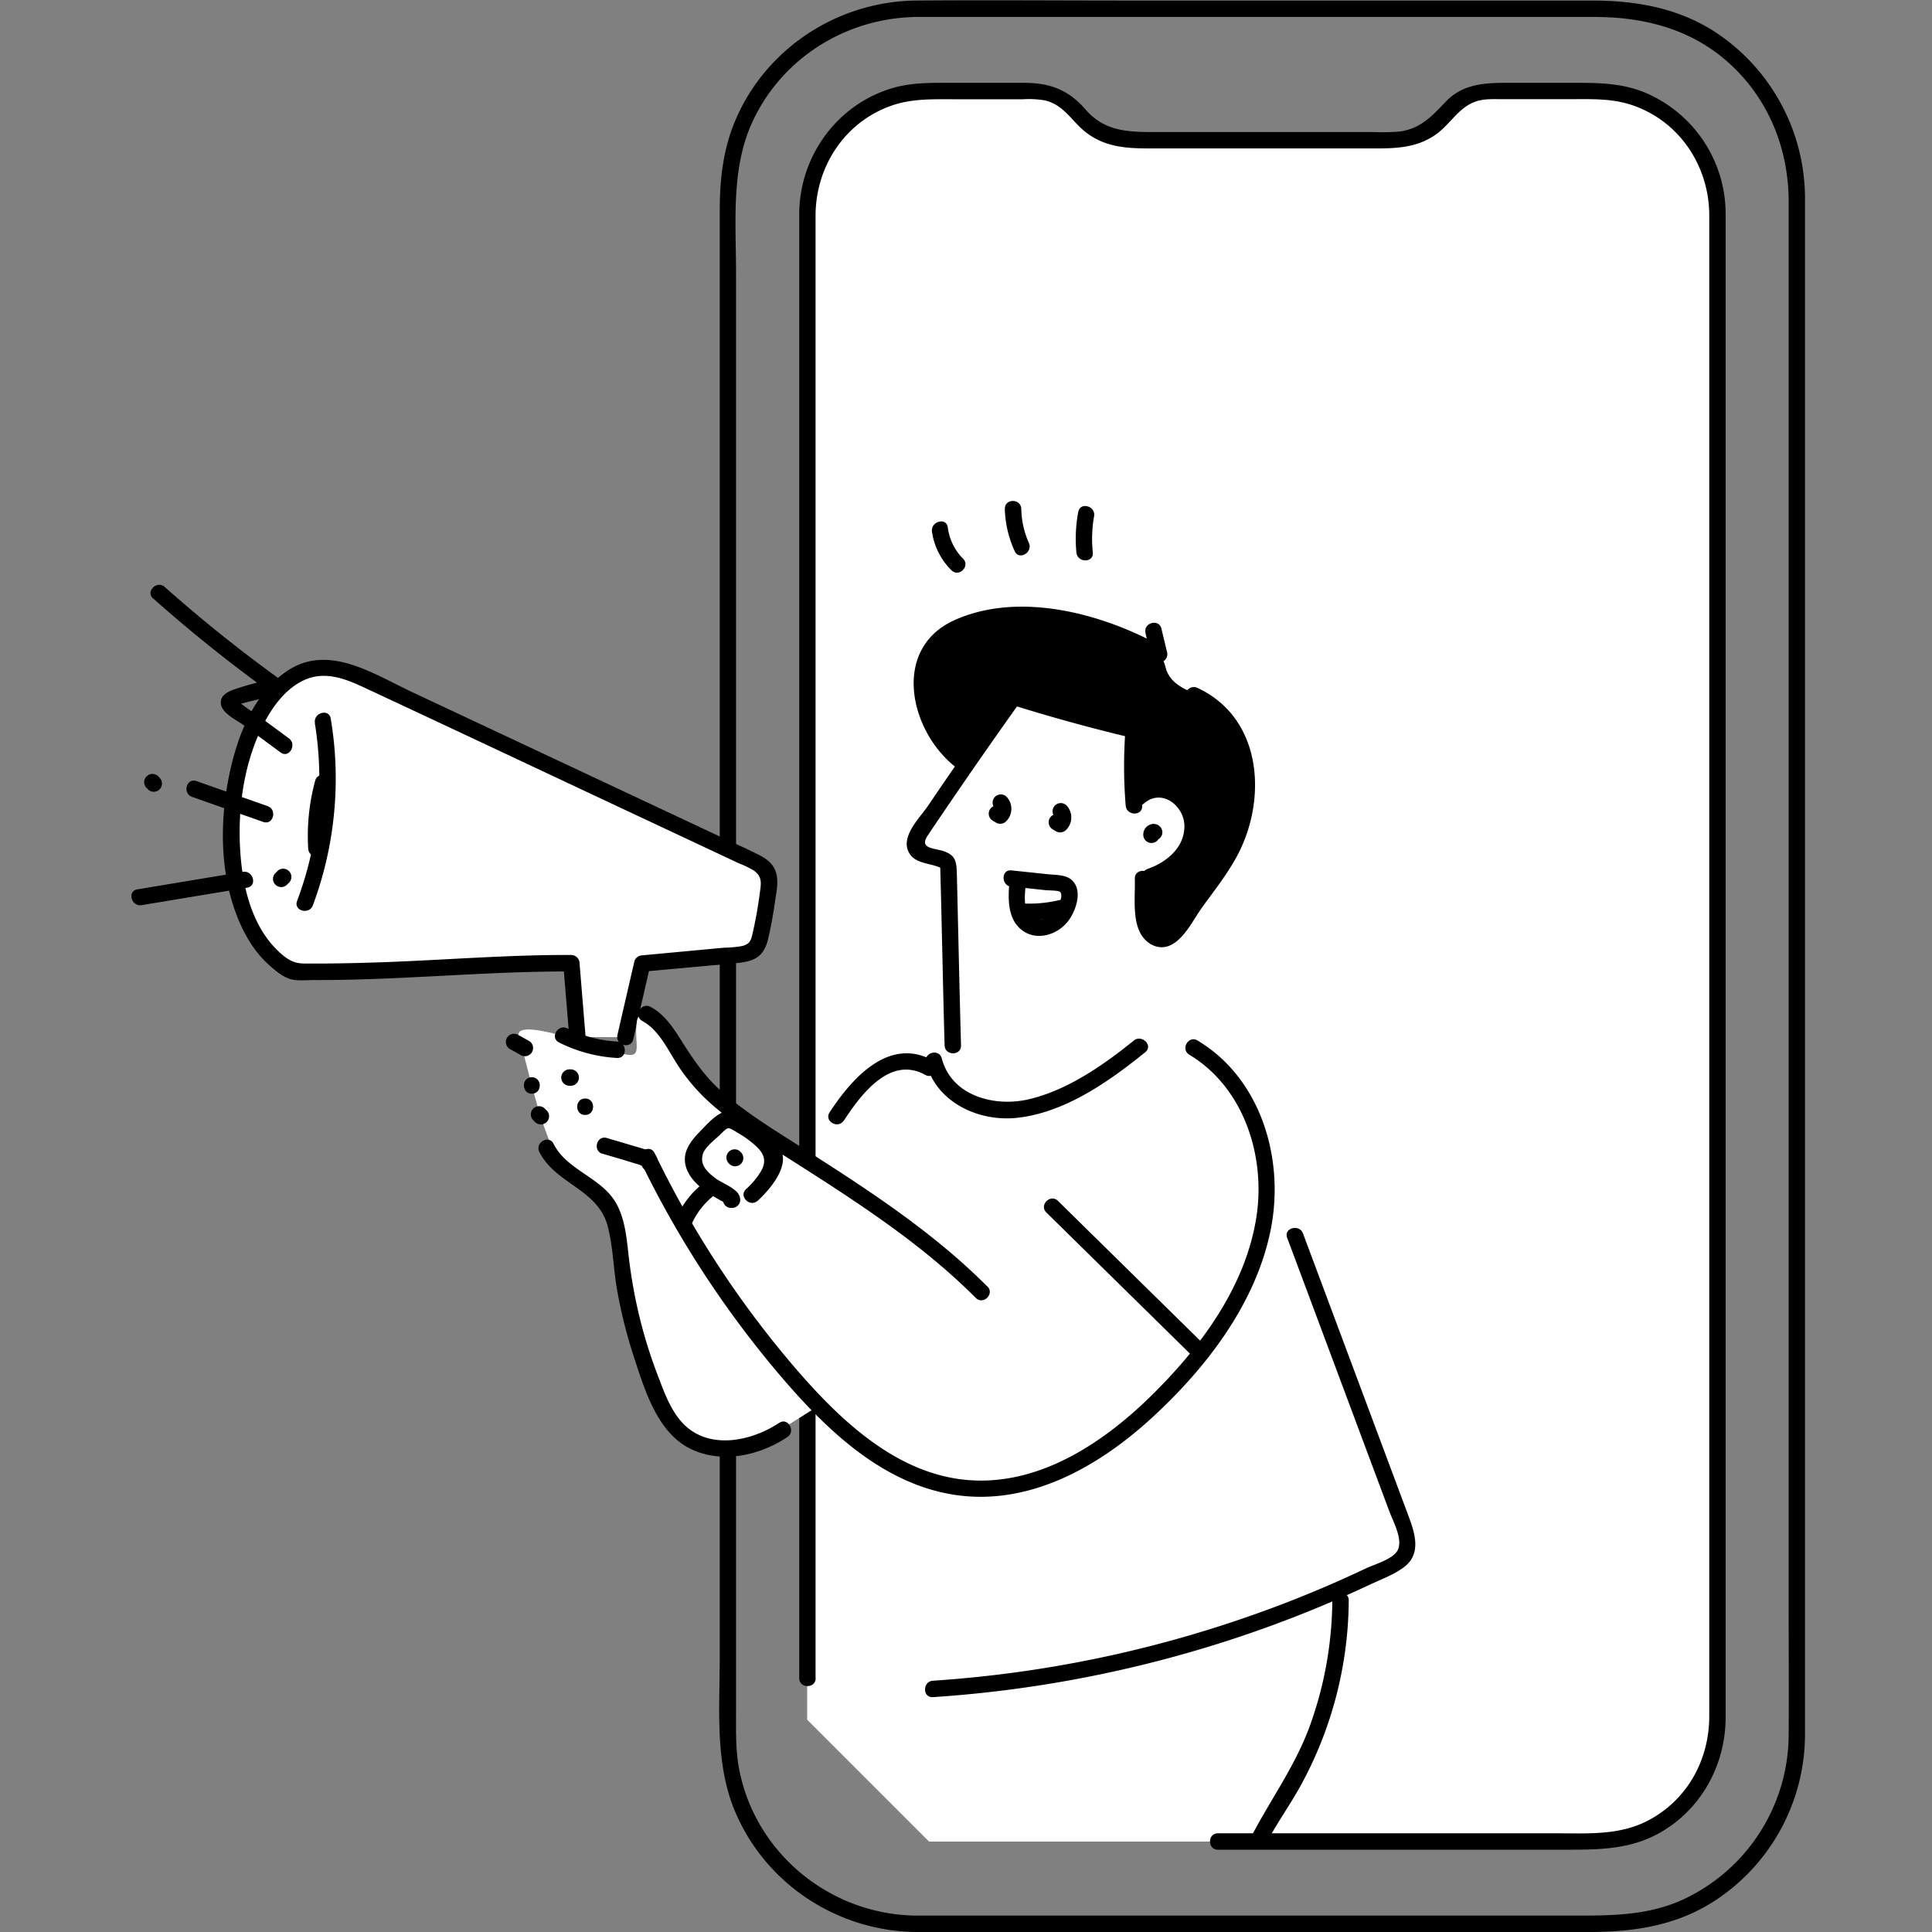
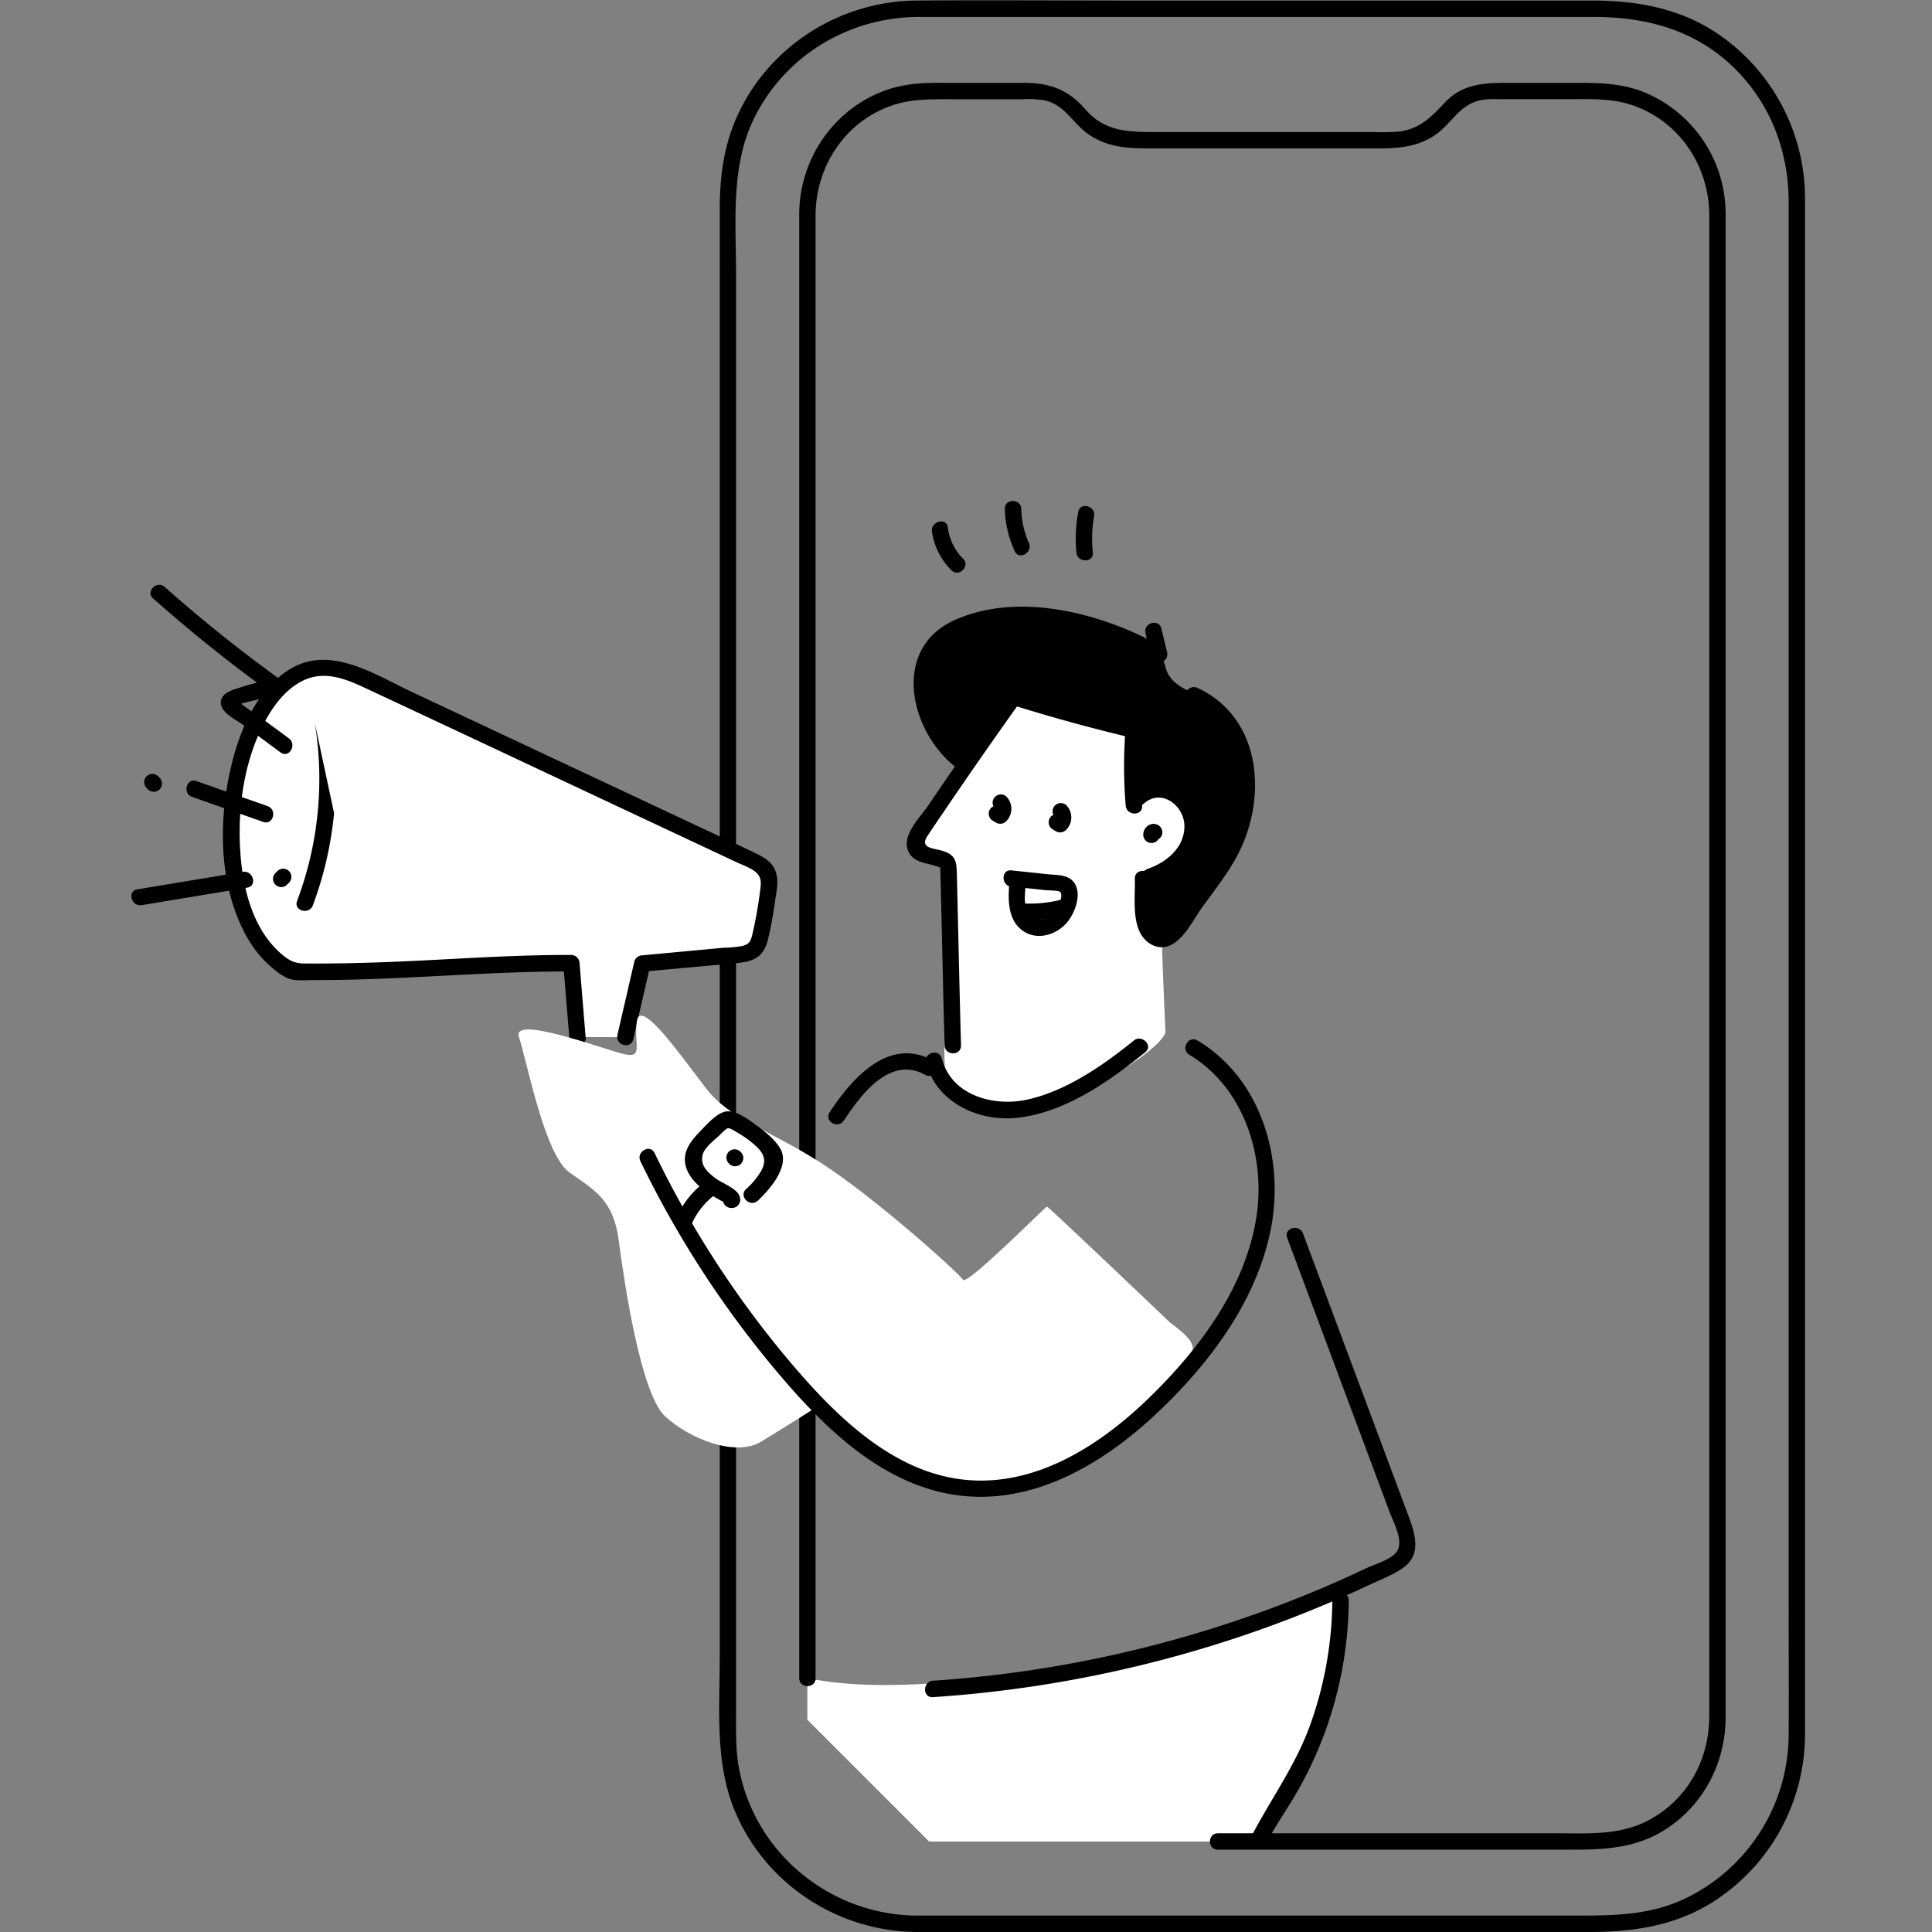
<svg xmlns="http://www.w3.org/2000/svg" height="512" version="1.0" viewBox="0 0 384 384" width="512">
  <rect x="0" y="0" width="384" height="384" fill="#808080" stroke="none" />
  <defs>
    <clipPath id="a">
      <path d="M142 0h216.95v384H142zm0 0" />
    </clipPath>
  </defs>
-   <path d="M160.465 341.809V42.297a24.09 24.09 0 0 1 .465-4.719 24.238 24.238 0 0 1 5.03-10.637c.505-.609 1.036-1.199 1.599-1.757a22.616 22.616 0 0 1 1.757-1.594 24.162 24.162 0 0 1 15.36-5.492h21a10.589 10.589 0 0 1 8.508 4.246c.644.86 1.379 1.629 2.207 2.316a13.8 13.8 0 0 0 8.863 3.211h51.36a13.786 13.786 0 0 0 8.863-3.21 13.616 13.616 0 0 0 2.207-2.317 10.418 10.418 0 0 1 1.691-1.778 10.603 10.603 0 0 1 6.797-2.464h21c.793 0 1.582.039 2.371.117.789.078 1.574.191 2.352.347.777.153 1.543.348 2.304.575.758.23 1.504.5 2.235.8.734.305 1.449.645 2.148 1.016a24.472 24.472 0 0 1 3.945 2.637c.614.504 1.2 1.035 1.762 1.593a24.282 24.282 0 0 1 1.594 1.762c.504.613.976 1.246 1.418 1.906.437.66.847 1.34 1.219 2.04a24.234 24.234 0 0 1 2.86 11.41l-.001 299.504a24.11 24.11 0 0 1-.465 4.722 24.538 24.538 0 0 1-1.379 4.543 24.43 24.43 0 0 1-2.234 4.184 23.4 23.4 0 0 1-1.418 1.906c-.5.613-1.035 1.2-1.594 1.762a24.838 24.838 0 0 1-3.668 3.012c-.66.437-1.34.843-2.039 1.218-.7.375-1.414.711-2.148 1.016a23.758 23.758 0 0 1-4.54 1.375 23.87 23.87 0 0 1-2.351.351c-.79.075-1.578.114-2.371.114H184.676" fill="#fff" />
  <path d="M160.465 341.809v-8.258c32.984 6.742 96.508-13.797 96.508-13.797l7.578-3.106s5.363 4.782-5.02 32.63c-2.324 6.242-6.418 11.831-11.363 16.742h-63.492" fill="#fff" />
  <g clip-path="url(#a)">
    <path d="M182.102 384h133.652c8.441 0 16.535-1.086 23.973-5.52a39.524 39.524 0 0 0 11.164-10.133 39.32 39.32 0 0 0 4.957-8.785 39.645 39.645 0 0 0 1.601-4.792c.43-1.633.754-3.286.973-4.961.219-1.672.332-3.352.336-5.04V39.427c0-1.586-.098-3.168-.29-4.742a39.372 39.372 0 0 0-.855-4.676 39.174 39.174 0 0 0-1.41-4.543 39.172 39.172 0 0 0-1.945-4.336 39.078 39.078 0 0 0-2.45-4.074 39.556 39.556 0 0 0-9.996-10.078C334.18 1.68 325.497.109 316.41.109h-92.023c-14.075 0-28.157-.113-42.23 0-15.579.13-29.907 9.434-36.009 23.836-2.43 5.739-3.093 11.72-3.093 17.86V329.32c0 10.098-.989 20.934 2.93 30.45 6.019 14.605 20.413 24.074 36.117 24.23 2.101 0 2.101-3.262 0-3.262-17.16-.168-32.215-12.508-35.262-29.511-.63-3.508-.543-7.032-.543-10.57V54.406c0-9.993-1.055-20.837 3.23-30.13 5.93-12.879 18.914-20.863 33-20.906h134.328c9.946 0 19.32 2.383 26.883 9.242 7.82 7.121 11.758 16.989 11.774 27.469V320.497c0 8.077.054 16.163 0 24.25a36.374 36.374 0 0 1-1.465 10.113 36.329 36.329 0 0 1-7.285 13.418 36.183 36.183 0 0 1-7.684 6.738 35.976 35.976 0 0 1-4.473 2.492c-6.683 3.082-13.593 3.23-20.695 3.23H182.102c-2.079 0-2.082 3.262 0 3.262zm0 0" />
  </g>
  <path d="M162.098 333.55V42.778c.043-9.68 5.808-18.535 15.09-21.78 4.019-1.411 8.117-1.27 12.3-1.27h13.86a18.852 18.852 0 0 1 4.347.23c3.938.922 5.438 4.418 8.5 6.617 4.137 2.988 8.735 2.93 13.555 2.93h42.07c4.75 0 9.371.152 13.489-2.719 3.05-2.113 4.66-5.683 8.425-6.738 1.496-.418 3.036-.336 4.57-.336h13.798c4.132 0 8.207-.176 12.199 1.152 9.433 3.137 15.383 12.067 15.426 21.864v298.37c0 8.575-4.243 16.466-11.903 20.61-5.8 3.137-12.117 2.676-18.445 2.676h-67.305c-2.101 0-2.105 3.262 0 3.262h68.797c6.832 0 13.375.03 19.524-3.649 7.972-4.773 12.546-13.394 12.59-22.605V42.488a26.2 26.2 0 0 0-4.419-14.511 26.4 26.4 0 0 0-2.367-3.028 25.85 25.85 0 0 0-2.785-2.648 26.155 26.155 0 0 0-6.574-3.945c-4.215-1.711-8.512-1.891-12.973-1.891h-14.226c-4.563 0-8.914.195-12.32 3.777-2.759 2.899-5.075 5.438-9.333 5.914-1.644.125-3.289.157-4.937.09h-42.793c-5.438 0-10.5.121-14.438-4.418-3.465-4.004-7.148-5.363-12.3-5.363h-14.032c-4.101 0-8.156-.125-12.144 1.058-10.992 3.266-18.38 13.497-18.489 24.875v291.153c0 2.094 3.266 2.097 3.266 0zm0 0" />
  <path d="M235.984 165.906s.93-7.613-3.808-8.246c-4.735-.629-5.742 2.313-7.66.977-1.918-1.34.664-11.344-1.016-13.184-1.684-1.836-21.95-10.156-25.426-3.656-3.48 6.496-15.847 24.625-15.847 24.625s-.032 1.535 2.554 2.957c2.59 1.426 3.043.344 2.856 2.879-.184 2.531 1.27 15.765 1.27 15.765s-2.802 27.11.124 29.235c14.137 10.262 42.797-8.516 42.617-12.317-.18-3.8-1.085-21.972-.543-22.156.543-.187 7.07-6.156 7.07-6.156" fill="#fff" />
  <path d="M242.95 142.355s.218.32.542.891c1.305 2.215 4.461 8.195 3.953 13.66-.636 6.867-8.117 20.117-10.129 22.903-2.011 2.785-6.957 6.808-6.957 6.808s-5.093-4.797-4.132-8.367c.964-3.574 1.671-.605 6.015-5.195 4.344-4.59 5.531-11.29 2.719-13.594-2.813-2.305-4.95-3.113-6.063-2.543-1.113.57-3.855 1.996-3.808-2.824a70.086 70.086 0 0 0-.778-9.95s-19.433-4.585-20.535-4.925c-1.105-.344-5.3 1.844-7.234 6.426-1.93 4.585-5.191 8.699-9.898 2.43-4.711-6.27-6.844-18.895 3.515-23.22 10.36-4.32 26.524.805 31.375 1.954 4.852 1.148 9.047 1.3 10.14 5.847 1.095 4.543 7.243 5.266 8.934 6.594" />
  <path d="m114.766 206.121-1.207-14.68c-11.72-.078-39.504 2.114-55.352 1.63-6.906-3.47-10.375-11.505-11.582-19.173a53.79 53.79 0 0 1-.34-14.058 53.803 53.803 0 0 1 3.297-13.672c2.586-6.695 7.805-13.594 14.98-13.547 3.051.027 5.93 1.348 8.704 2.645l76.375 35.828c1.086.504 2.23 1.086 2.804 2.12.578 1.032.457 2.243.32 3.391a94.014 94.014 0 0 1-1.788 10.098 3.897 3.897 0 0 1-1.004 2.176c-.653.586-1.598.695-2.477.777l-19.836 1.856c-1.125 4.875-2.25 9.754-3.37 14.633" fill="#fff" />
  <path d="M64.14 143.27a68.935 68.935 0 0 1 .665 18.351 68.835 68.835 0 0 1-4.188 17.879" fill="#fff" />
-   <path d="M64.215 155.621a37.94 37.94 0 0 0-1.324 13.05" fill="#fff" />
  <path d="m116.395 206.121-1.207-14.68a1.626 1.626 0 0 0-.133-.62 1.595 1.595 0 0 0-.356-.524 1.614 1.614 0 0 0-.523-.356 1.607 1.607 0 0 0-.617-.132c-12.77-.055-25.559 1.039-38.305 1.468-3.442.114-6.883.2-10.332.227h-4.48c-1.93-.031-3.051-.629-4.54-1.918-5.746-4.977-7.71-13.23-8.156-20.512-.543-8.578.8-17.988 4.895-25.637 1.722-3.218 4.109-6.394 7.433-8.082 4.219-2.14 8.39-.542 12.375 1.329 17.489 8.156 34.926 16.382 52.387 24.574l14.68 6.887 7.347 3.449c1.012.386 1.989.855 2.922 1.406 1.781 1.25 1.488 2.559 1.242 4.418a83.76 83.76 0 0 1-1.39 7.86c-.352 1.55-.492 2.34-2.14 2.757a23.77 23.77 0 0 1-3.65.332l-16.187 1.512a1.614 1.614 0 0 0-.976.344 1.621 1.621 0 0 0-.594.851c-1.13 4.88-2.25 9.754-3.371 14.633-.469 2.047 2.676 2.914 3.144.871 1.121-4.875 2.246-9.754 3.371-14.637l-1.574 1.196 16.7-1.524c4.144-.375 7.214-.351 8.292-4.93.594-2.495 1.04-5.03 1.403-7.566.293-2.031.843-4.347-.047-6.297-.649-1.422-1.867-2.25-3.23-2.933-2.68-1.352-5.438-2.559-8.157-3.836l-60.71-28.496c-7.614-3.563-16.602-9.68-24.77-4.246-7.067 4.707-10.278 13.816-11.79 21.793-1.66 8.75-1.535 18.488 1.712 26.859 1.39 3.601 3.374 7.07 6.25 9.695 1.16 1.055 2.59 2.29 4.074 2.844 1.484.555 3.496.285 5.074.29 17.047.065 34.055-1.767 51.113-1.704l-1.633-1.629 1.207 14.68c.176 2.078 3.43 2.093 3.262 0zm0 0" />
-   <path d="M62.57 143.7a68.615 68.615 0 0 1 .559 17.913 68.74 68.74 0 0 1-4.082 17.457c-.742 1.97 2.414 2.817 3.14.864a71.8 71.8 0 0 0 4.211-18.317c.606-6.289.383-12.55-.66-18.785-.336-2.066-3.48-1.187-3.14.867zm0 0" />
-   <path d="M62.645 155.16a41.935 41.935 0 0 0-1.387 13.512c.125 2.082 3.383 2.101 3.262 0a38.99 38.99 0 0 1 1.27-12.625c.542-2.035-2.606-2.899-3.145-.871zm0 0" />
+   <path d="M62.57 143.7a68.615 68.615 0 0 1 .559 17.913 68.74 68.74 0 0 1-4.082 17.457c-.742 1.97 2.414 2.817 3.14.864a71.8 71.8 0 0 0 4.211-18.317zm0 0" />
  <path d="M232.59 262.895s-24.188-23.07-24.496-23.07c-.309 0-15.969 15.812-16.692 14.542-.726-1.265-17.726-16.52-28.246-23.242-10.515-6.727-18.078-8.625-22.836-14.82-4.757-6.192-12.984-17.942-13.715-13.43-.726 4.512 1.415 7.543-2.5 6.656-3.914-.886-22.5-7.937-20.96-3.41 1.539 4.531 5.046 23.383 10.043 26.918 4.996 3.531 8.738 5.438 9.785 13.477 1.05 8.043 4.351 30.453 9.187 34.953 4.832 4.504 14.024 8.156 19.09 5.086 5.066-3.075 11.484-7.157 11.484-7.157s17.668 18.91 31.07 17.282c13.403-1.633 35.051-16.118 38.801-21.914 3.754-5.797 7.825-6.18-.015-11.871zm0 0" fill="#fff" />
  <path d="M264.809 318.113a74.666 74.666 0 0 1-4.352 24.594c-2.875 8.07-7.773 14.707-11.7 22.219-.968 1.851 1.84 3.508 2.817 1.629 2.094-4.008 4.75-7.672 6.93-11.63a77.241 77.241 0 0 0 7.078-17.816 77.24 77.24 0 0 0 2.492-19.007c0-2.094-3.262-2.098-3.262 0zM199.566 138.418a1117.95 1117.95 0 0 0-15.125 21.75c-1.527 2.25-5.046 5.648-4.046 8.668 1.09 3.262 5.007 2.445 7.27 4.066l-.81-1.406c.344 12.098.543 24.191.891 36.285.059 2.094 3.316 2.102 3.262 0-.313-11.285-.543-22.578-.82-33.867-.07-2.66-.153-4.039-3.04-4.86-1.691-.484-4.421-.468-2.793-2.933 1.141-1.734 2.32-3.445 3.489-5.164 4.765-7.023 9.61-13.984 14.539-20.89 1.226-1.708-1.602-3.34-2.809-1.633zM209.633 162.32c.125.133.125.125 0 0 .086.164.086.153 0-.03.027.085.047.167.066.253 0-.211-.039-.223 0-.031.035-.207.043-.223 0-.032-.043.188-.05.168 0 0-.097.157-.09.157.035 0a2.124 2.124 0 0 1-.187.188l1.973-.254-.739-.445a1.726 1.726 0 0 0-.59-.164 1.68 1.68 0 0 0-.605.066 1.694 1.694 0 0 0-.54.281c-.16.13-.292.286-.398.461-.101.18-.171.371-.199.578a1.58 1.58 0 0 0 .024.606 1.62 1.62 0 0 0 .676.988l.738.445c.324.18.668.247 1.035.2.363-.047.68-.2.945-.453.332-.32.59-.696.774-1.118a3.38 3.38 0 0 0 .285-1.328c.008-.46-.07-.906-.242-1.336a3.424 3.424 0 0 0-.735-1.14 1.616 1.616 0 0 0-.527-.328 1.638 1.638 0 0 0-1.738.367 1.638 1.638 0 0 0-.04 2.266zm0 0" />
  <path d="M197.73 160.605c.125.133.125.13 0 0 .086.16.086.149 0-.027.028.082.047.168.067.254-.031-.215-.043-.227-.035-.031.043-.215.043-.223 0-.035-.043.191-.043.168.035 0-.098.152-.09.16.031 0-.055.07-.117.132-.183.191l1.972-.254-.746-.45a1.596 1.596 0 0 0-.586-.16 1.581 1.581 0 0 0-.605.067c-.2.059-.38.153-.54.281a1.552 1.552 0 0 0-.398.461 1.604 1.604 0 0 0-.18 1.184 1.606 1.606 0 0 0 .68.984l.738.442c.32.183.665.25 1.028.203.367-.043.68-.195.945-.453a3.45 3.45 0 0 0 1.063-2.445c.007-.462-.075-.91-.243-1.34a3.497 3.497 0 0 0-.738-1.141 1.576 1.576 0 0 0-.527-.328 1.638 1.638 0 0 0-1.738.367 1.638 1.638 0 0 0-.04 2.266zM229.41 163.746a2.193 2.193 0 0 0-.84.152 2.08 2.08 0 0 0-.71.473 2.08 2.08 0 0 0-.473.711c-.106.27-.16.55-.153.84a1.637 1.637 0 0 0 1.008 1.508c.2.082.406.12.625.12a1.614 1.614 0 0 0 1.504-1.003c.086-.2.125-.41.125-.625v-.07l-.059.433a.36.36 0 0 1 .028-.14l-.164.39c.078-.144.027-.09-.137.153-.164.246-.293.21-.152.136l-.39.164h.07l-.434.055a.425.425 0 0 1 .14 0 1.611 1.611 0 0 0 1.152-.48 1.611 1.611 0 0 0 .481-1.153 1.703 1.703 0 0 0-.133-.62 1.702 1.702 0 0 0-.878-.88 1.703 1.703 0 0 0-.622-.133zM201.043 176.21l6.852.724c.453.046 2.417.046 2.746.296.78.594-.16 2.66-.508 3.262-.985 1.66-3.453 3.172-5.2 1.633-1.628-1.469-1.234-4.242-1.085-6.176.168-2.09-3.094-2.078-3.262 0-.262 3.23-.176 7.145 2.851 9.145 2.836 1.875 6.575.691 8.649-1.754 1.691-2.004 3.262-6.317.941-8.426-1.214-1.086-3.187-.992-4.714-1.152l-7.282-.766c-2.09-.223-2.074 3.04 0 3.262zm0 0" />
  <path d="M211.105 178.766a25.59 25.59 0 0 1-7.367.82c-2.097-.066-2.097 3.2 0 3.262 2.79.086 5.535-.227 8.235-.942 2.027-.543 1.168-3.668-.868-3.14zM236.375 209.629c10.875 6.523 15.227 20.207 13.34 32.297-2.176 13.894-11.153 25.937-20.957 35.55-9.696 9.508-22.535 17.985-36.711 16.665-14.05-1.313-25.168-12.008-33.918-22.153a197.618 197.618 0 0 1-28.02-42.804c-.918-1.887-3.73-.243-2.816 1.629a200.923 200.923 0 0 0 27.262 41.984c9.093 10.777 20.414 21.969 34.953 24.277 14.863 2.367 28.668-5.437 39.293-15.14 10.941-9.997 20.96-22.997 23.82-37.825 2.676-13.882-2-29.754-14.598-37.297-1.804-1.09-3.449 1.739-1.632 2.817zm0 0" />
-   <path d="M196.207 255.672c-10.422-10.48-23.027-18.77-35.43-26.695-5.98-3.84-12.039-7.387-17.402-12.106-3.023-2.648-5.234-5.797-7.395-9.168-1.843-2.887-3.566-5.894-6.671-7.578-1.844-1.008-3.493 1.809-1.63 2.809 3.5 1.906 5.266 6.21 7.442 9.386a37.786 37.786 0 0 0 6.586 7.395c5.2 4.496 10.957 7.93 16.73 11.61 12.43 7.921 25.063 16.16 35.504 26.644 1.485 1.488 3.805-.817 2.305-2.305zM111.121 207.207a29.33 29.33 0 0 0 11.496 3.07c2.098.125 2.086-3.14 0-3.265a25.259 25.259 0 0 1-9.855-2.614c-1.871-.93-3.528 1.88-1.63 2.809zM113.188 215.805h.242c.218 0 .425-.04.625-.125.199-.082.379-.2.53-.352.153-.152.27-.328.353-.531a1.618 1.618 0 0 0 0-1.246c-.083-.2-.2-.38-.352-.531a1.617 1.617 0 0 0-.531-.352 1.623 1.623 0 0 0-.625-.125h-.243a1.623 1.623 0 0 0-1.152.477 1.568 1.568 0 0 0-.355.53 1.623 1.623 0 0 0 .882 2.13c.2.086.407.125.626.125zM116.309 221.602c2.093 0 2.097-3.262 0-3.262-2.098 0-2.106 3.262 0 3.262zM119.754 229.309l4.351 1.28 1.989.614 1.004.297c.722.402.859.281.402-.355-.047 2.097 3.21 2.097 3.262 0 .043-1.864-1.633-2.438-3.133-2.887l-7.016-2.07c-2.011-.602-2.875 2.546-.863 3.14zM207.973 240.992l29.039 28.547c1.5 1.473 3.804-.832 2.304-2.305l-29.035-28.546c-1.496-1.47-3.808.832-2.308 2.304zM154.848 282.813c-5.34 3.55-13.47 5.37-18.66.542-2.79-2.609-4.204-6.71-5.524-10.183a94.602 94.602 0 0 1-3.73-12.133c-.95-4.066-1.645-8.18-2.09-12.336-.34-3.078-.7-6.203-2.094-9.016-2.797-5.644-9.965-6.863-12.727-12.347-.949-1.88-3.757-.223-2.816 1.629 3.211 6.379 11.61 7.363 13.559 14.683 1.09 4.125 1.144 8.551 1.886 12.754a97.23 97.23 0 0 0 3.34 13.297c2.176 6.64 4.719 15.332 11.649 18.45 6.136 2.765 13.441 1.085 18.855-2.524 1.734-1.156.11-3.984-1.629-2.817zM108.695 220.75l-.363-.36a1.621 1.621 0 0 0-1.805-.402 1.589 1.589 0 0 0-.543.36 1.635 1.635 0 0 0 .043 2.348l.364.359c.152.144.328.254.527.328a1.638 1.638 0 0 0 1.738-.367 1.662 1.662 0 0 0 .477-1.125 1.565 1.565 0 0 0-.11-.614 1.538 1.538 0 0 0-.328-.527zM105.703 217.379c2.094 0 2.102-3.266 0-3.266-2.098 0-2.101 3.266 0 3.266zM101.262 208.453l2.12 1.18c.188.133.395.222.618.265.223.047.45.043.672-.003.223-.051.426-.145.61-.278.187-.137.335-.3.448-.5.118-.195.188-.41.211-.637a1.613 1.613 0 0 0-.39-1.253 1.586 1.586 0 0 0-.535-.403l-2.121-1.187a1.637 1.637 0 0 0-.59-.16 1.596 1.596 0 0 0-1.145.347c-.16.13-.293.281-.398.461a1.647 1.647 0 0 0 .066 1.738c.117.172.262.317.434.43zm0 0" />
  <path d="m255.836 246.023 11.664 31.23 5.832 15.618 2.824 7.559c.762 2.05 2.98 5.98 1.414 8.043-1.175 1.558-4.379 2.457-6.097 3.261a237.04 237.04 0 0 1-7.188 3.262 228.921 228.921 0 0 1-14.758 5.805 237.899 237.899 0 0 1-64.097 13.254c-2.082.144-2.098 3.406 0 3.265a242.535 242.535 0 0 0 64.5-13.215 236.78 236.78 0 0 0 14.636-5.703 209.61 209.61 0 0 0 7.657-3.422c2.242-1.05 4.793-1.98 6.789-3.468 3.804-2.832 2.027-7.282.66-10.942l-6.395-17.129-14.3-38.285c-.727-1.945-3.875-1.086-3.141.867zM167.727 222.727c3.32-5.063 9.132-13 16.16-9.09 1.836 1.023 3.484-1.797 1.629-2.813-8.852-4.926-16.22 3.551-20.618 10.254-1.16 1.762 1.665 3.395 2.813 1.633zM30.473 118.973a295.77 295.77 0 0 0 23.64 18.922l.387-2.977a60.602 60.602 0 0 0-7.988 2.121c-1.328.477-2.895 1.281-2.59 2.988.328 1.84 3.156 3.118 4.48 4.094l7.371 5.438c1.688 1.246 3.317-1.582 1.63-2.817l-5.325-3.926c-1.738-1.289-3.984-2.539-5.437-4.164l.422 1.586c.042-.277 3.765-1.086 4.011-1.172a71.851 71.851 0 0 1 4.262-1.011c1.43-.301 1.43-2.23.387-2.98a289.059 289.059 0 0 1-22.98-18.41c-1.56-1.388-3.876.91-2.306 2.304zM53.184 160.223l-14.137-4.977c-1.98-.695-2.832 2.453-.867 3.145l14.14 4.976c1.985.7 2.836-2.449.864-3.144zM31.758 154.629l-.356-.367a1.658 1.658 0 0 0-1.14-.438 1.539 1.539 0 0 0-.61.133 1.541 1.541 0 0 0-.515.348c-.153.148-.266.32-.348.515a1.554 1.554 0 0 0-.133.61c-.004.21.035.414.11.61.074.198.183.374.328.53l.36.364c.155.144.331.254.526.328a1.638 1.638 0 0 0 1.738-.367 1.638 1.638 0 0 0 .04-2.266zM28.16 179.906l20.973-3.48c2.066-.34 1.191-3.485-.863-3.14l-20.973 3.48c-2.067.34-1.192 3.484.863 3.14zM55.172 173.098l-.363.367a1.64 1.64 0 0 0-.395.527 1.604 1.604 0 0 0-.035 1.293c.082.211.203.395.363.55a1.62 1.62 0 0 0 1.203.477 1.597 1.597 0 0 0 1.168-.55l.367-.356c.145-.156.254-.332.329-.531a1.619 1.619 0 0 0-.371-1.734 1.613 1.613 0 0 0-1.735-.371c-.2.074-.375.183-.531.328zm0 0" />
-   <path d="M312.777 60.93h-59.765c-2.098 0-2.098 3.261 0 3.261h59.765c2.094 0 2.098-3.261 0-3.261zM312.777 79.406h-59.765c-2.098 0-2.098 3.262 0 3.262h59.765c2.094 0 2.098-3.262 0-3.262zM312.777 97.875h-29.906c-2.094 0-2.098 3.262 0 3.262h29.906c2.094 0 2.098-3.262 0-3.262zm0 0" fill="#fff" />
  <path d="M214.309 101.754a28.797 28.797 0 0 0-.364 8.066c.2 2.067 3.465 2.09 3.262 0a25.74 25.74 0 0 1 .25-7.203c.371-2.05-2.773-2.93-3.14-.863zM199.715 101.133a21.564 21.564 0 0 0 1.96 8.406c.86 1.914 3.673.258 2.821-1.629a17.505 17.505 0 0 1-1.508-6.765c-.058-2.094-3.316-2.098-3.261 0zM185.238 105.684a13.49 13.49 0 0 0 3.867 7.656c1.48 1.492 3.81-.817 2.305-2.305a10.61 10.61 0 0 1-2.031-2.86 10.514 10.514 0 0 1-.996-3.362c-.29-2.067-3.43-1.184-3.145.87zM227.383 159.691c3.543-3.09 8.074.516 8.031 4.59-.047 4.25-3.605 7.133-7.293 8.41-1.973.68-1.125 3.832.863 3.145 5.848-2.024 11.266-7.586 9.317-14.266-1.703-5.824-8.559-8.246-13.227-4.187-1.582 1.383.73 3.676 2.309 2.308zm0 0" />
  <path d="M227.012 160.129a95.718 95.718 0 0 1-.051-15.078c0-.363-.11-.696-.332-.985a1.58 1.58 0 0 0-.863-.586 360.218 360.218 0 0 1-31.54-9.058c-1.992-.668-2.847 2.473-.867 3.148a352.544 352.544 0 0 0 31.536 9.059l-1.196-1.578a94.787 94.787 0 0 0 .043 15.078c.176 2.074 3.438 2.094 3.262 0zM190.625 143.762a19.297 19.297 0 0 0 4.555 1.941c2.015.582 2.882-2.558.863-3.14a16.274 16.274 0 0 1-3.777-1.633c-1.817-1.055-3.457 1.761-1.633 2.816zM236.371 139.543c10.121 4.727 11.961 16.934 7.91 26.437-2.097 4.95-5.613 9.211-8.742 13.536-1.129 1.554-4.48 7.793-6.18 4.027-1.054-2.332-.46-6.344-.543-8.883-.058-2.094-3.324-2.097-3.261 0 .097 3.3-.496 7.672 1.047 10.711 1.046 2.063 3.363 3.496 5.668 2.652 2.972-1.085 4.921-5.265 6.675-7.699 2.27-3.129 4.7-6.215 6.602-9.59 6.402-11.304 5.613-27.882-7.531-34.007-1.891-.88-3.551 1.93-1.63 2.816zm0 0" />
  <path d="m227.664 125.809 1.125 4.671 2.399-1.843c-11.786-6.63-28.473-11.211-41.446-5.39-12.844 5.76-8.851 22.608.656 29.566 1.7 1.238 3.325-1.59 1.633-2.817a17.718 17.718 0 0 1-2.937-2.707 17.494 17.494 0 0 1-3.7-7.027 17.344 17.344 0 0 1-.574-3.953c-.129-6.786 4.57-10.164 10.723-11.57 11.32-2.583 24.16 1.163 34.023 6.714.286.164.594.238.926.215.328-.02.625-.133.887-.332.262-.203.445-.461.55-.774.106-.312.118-.628.032-.949l-1.121-4.668c-.496-2.039-3.637-1.175-3.149.864zM225.332 206.84c-6.07 4.894-13.215 9.879-20.914 11.664-6.738 1.559-15.281-.652-17.227-8.129-.543-2.031-3.675-1.172-3.14.867 2.047 7.863 10.433 11.75 18.066 10.938 9.524-1.024 18.266-7.184 25.52-13.051 1.633-1.316-.692-3.61-2.305-2.305zM150.625 238.637c2.348-2.176 6.45-6.867 4.48-10.305-1.042-1.82-2.976-3.348-4.64-4.578-1.477-1.086-4.121-3.125-6.133-2.844-1.77.25-3.766 2.496-4.918 3.684-1.426 1.46-3.05 3.21-3.266 5.344-.187 1.87.704 3.582 1.938 4.937.7.73 1.457 1.398 2.273 1.996.25.191 3.61 2.266 3.567 2.016l1.57-2.059h-.172l1.63 1.629v-.117c.167-2.094-3.087-2.082-3.263 0v.117a1.658 1.658 0 0 0 .477 1.156 1.658 1.658 0 0 0 1.156.477h.172c.254 0 .496-.059.723-.168.226-.113.418-.274.574-.473.152-.203.254-.43.305-.68a1.59 1.59 0 0 0-.032-.742c-.3-1.77-3.625-2.87-4.89-3.855-1.574-1.227-3.149-2.598-2.461-4.844.402-1.289 2.285-2.762 3.265-3.652.375-.344 1.266-1.375 1.735-1.426.465-.047 1.402.613 1.824.855a19.892 19.892 0 0 1 3.668 2.645c1.719 1.578 2.219 3.05 1 5.113a15.32 15.32 0 0 1-2.91 3.473c-1.55 1.422.762 3.723 2.305 2.309zm0 0" />
  <path d="M139.438 235.46a17.018 17.018 0 0 0-4.641 5.892c-.902 1.886 1.906 3.539 2.816 1.632a14.842 14.842 0 0 1 4.121-5.234 1.623 1.623 0 0 0 .352-1.773 1.577 1.577 0 0 0-.352-.532 1.625 1.625 0 0 0-.53-.34 1.614 1.614 0 0 0-.622-.12c-.215 0-.422.038-.621.12-.2.079-.379.192-.531.34zM147.3 229.063l-.179-.184a1.61 1.61 0 0 0-1.746-.309c-.195.082-.367.2-.52.348a1.638 1.638 0 0 0-.04 2.266l.181.183c.156.145.332.254.527.332a1.65 1.65 0 0 0 1.739-.37 1.638 1.638 0 0 0 .04-2.266zm0 0" />
  <path d="M220.648 170.39h-3.5v-3.5h3.5zm0 0" fill="#fff" />
</svg>